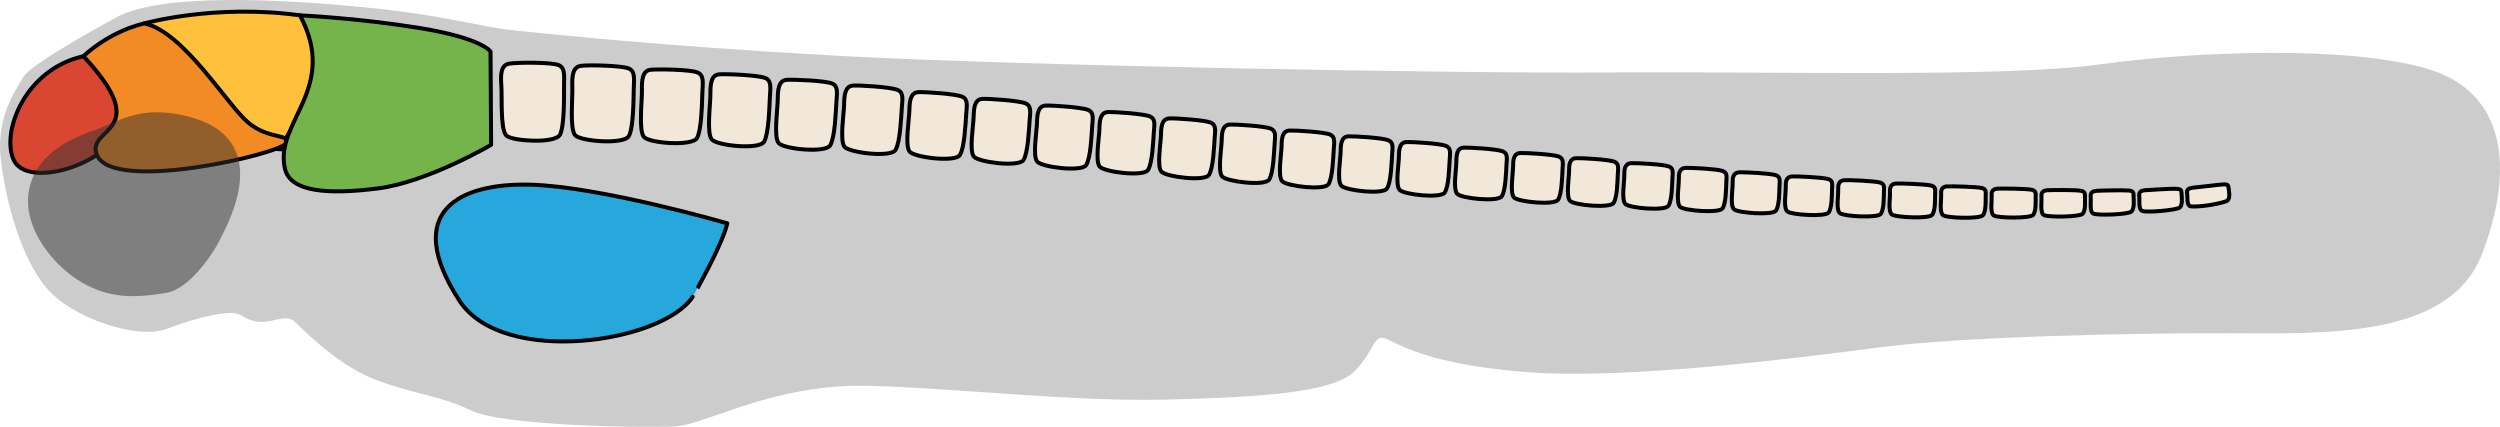
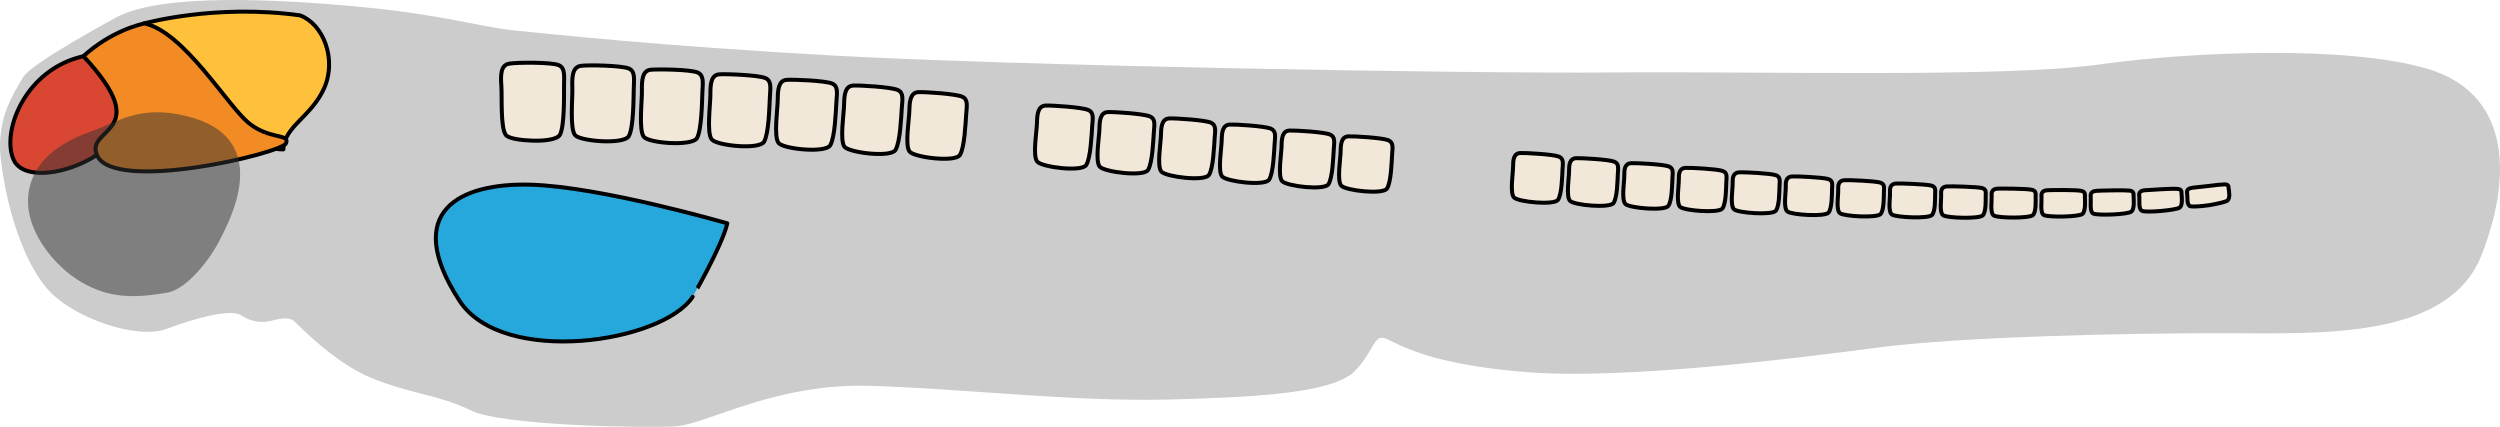
<svg xmlns="http://www.w3.org/2000/svg" version="1.1" id="Layer_1" x="0px" y="0px" width="623.316px" height="106.426px" viewBox="0 0 623.316 106.426" enable-background="new 0 0 623.316 106.426" xml:space="preserve">
  <g>
    <path id="changecolor" fill="#CCCCCC" d="M605.263,17.17c-19.653-5.83-57.711-4.445-81.873-1.096   c-24.168,3.348-83.594,1.678-121.65,1.992c-38.05,0.316-148.995-1.717-193.668-4.203c-44.669-2.482-70.104-5.336-79.292-6.219   c-9.188-0.881-17.733-3.896-38.466-5.883C69.584-0.225,40.188-1.781,28.952,4.355C28.013,4.871,7.653,15.838,5.769,19.252   C3.889,22.67-1.05,29.066,0.2,39.762c0.99,8.442,3.579,18.88,7.769,26.596c0.028,0.051,0.055,0.104,0.083,0.154   c0.315,0.576,0.642,1.135,0.976,1.678c0.06,0.097,0.116,0.197,0.177,0.293c0.313,0.5,0.637,0.979,0.967,1.445   c0.079,0.111,0.154,0.23,0.234,0.341c0.404,0.557,0.817,1.091,1.245,1.593c6.39,7.5,22.623,12.893,29.899,10.137   c7.274-2.76,16.049-5.084,18.609-3.369c2.559,1.721,5.338,1.941,7.693,1.307c2.35-0.635,4.276-0.84,5.343,0.018   c1.063,0.857,10.017,10.502,19.624,14.381c9.609,3.877,16.664,4.109,24.563,7.982c7.898,3.869,42.957,4.4,50.865,3.996   c0.372-0.019,0.77-0.066,1.18-0.128c0.075-0.011,0.149-0.021,0.227-0.033c0.396-0.065,0.811-0.147,1.242-0.245   c0.098-0.022,0.199-0.048,0.299-0.071c0.398-0.096,0.81-0.201,1.236-0.321c0.131-0.036,0.266-0.075,0.399-0.114   c0.359-0.104,0.729-0.216,1.107-0.334c7.182-2.233,17.771-6.811,31.379-8.362c0.009-0.006,0.018-0.012,0.025-0.018   c3.613-0.41,7.434-0.612,11.465-0.492c23.941,0.711,50.442,3.996,74.172,3.424c20.966-0.504,37.418-1.526,44.52-5.43l0,0   c0.004-0.002,0.008-0.005,0.012-0.007c0.227-0.125,0.445-0.252,0.652-0.383c0.02-0.012,0.036-0.024,0.055-0.036   c0.192-0.123,0.379-0.247,0.555-0.375c0.049-0.036,0.092-0.074,0.14-0.11c0.142-0.107,0.282-0.214,0.412-0.325   c0.175-0.151,0.34-0.305,0.493-0.463c5.146-5.33,4.517-9.607,8.146-7.887c0.446,0.213,0.967,0.473,1.563,0.765   c0.01,0.004,0.019,0.009,0.027,0.013c0.133,0.064,0.269,0.13,0.41,0.198c0.068,0.033,0.141,0.066,0.212,0.101   c0.125,0.06,0.244,0.117,0.377,0.18v-0.001c4.592,2.144,13.453,5.528,32.873,6.974c23.94,1.779,66.069-3.439,86.603-6.16   c20.529-2.719,62.645-3.664,87.013-3.592c24.374,0.07,55.581,1.445,63.766-19.689C626.992,42.244,624.91,22.998,605.263,17.17z" />
    <path fill="#26A8DC" stroke="#000000" stroke-linecap="round" stroke-linejoin="round" stroke-miterlimit="10" d="M181.333,55.683   c0,0-31.49-9.146-49.036-9.634c-17.545-0.488-32.231,6.559-17.759,28.902c10.711,16.536,50.642,10.514,58.158-0.936   C172.696,74.016,180.09,61.194,181.333,55.683z" />
    <path fill="#FFC13B" stroke="#000000" stroke-linecap="round" stroke-linejoin="round" stroke-miterlimit="10" d="M35.972,5.838   c0,0,17.633-4.941,38.828-2.004c5.754,2.104,9.265,10.889,6.021,18.143c-3.244,7.256-9.918,9.428-10.176,15.271   C59.856,37.58,41.424,14.793,35.972,5.838z" />
    <path fill="#D94732" stroke="#000000" stroke-linecap="round" stroke-linejoin="round" stroke-miterlimit="10" d="M3.372,39.777   C0.3,32.799,6.283,17.221,20.808,14.021c3.523-0.168,13.586,10.822,8.74,19.24C24.702,41.678,6.487,46.855,3.372,39.777z" />
    <path fill="#F38B24" stroke="#000000" stroke-linecap="round" stroke-linejoin="round" stroke-miterlimit="10" d="M20.808,14.021   c0,0,6.008-5.996,15.164-8.184c9.818,2.029,20.73,20.467,25.975,24.775c5.244,4.307,10.432,2.619,9.361,5.127   c-1.067,2.51-43.24,12.535-47.156,2.883C21.311,31.619,38.813,33.355,20.808,14.021z" />
-     <path fill="#75B34B" stroke="#000000" stroke-linecap="round" stroke-linejoin="round" stroke-miterlimit="10" d="M74.8,3.834   c0,0,14.249,0.629,29.858,3.16c15.608,2.531,17.644,5.859,17.644,5.859l0.146,23.259c0,0-15.855,9.292-28.184,10.86   c-12.329,1.568-21.889,0.98-23.233-4.949C68.374,30.297,84.569,22.182,74.8,3.834z" />
    <g>
      <path fill="#F2E8D9" stroke="#000000" stroke-miterlimit="10" d="M126.986,15.867c-2.203,0.334-2.181,2.949-1.981,5.611    c0.189,2.658-0.266,10.637,1.177,12.246c0.746,0.822,3.707,1.264,6.811,1.355c3.059,0.064,6.073-0.365,6.641-1.527    c1.131-2.322,0.975-9.646,0.994-12.191c0.021-2.543,0.301-4.465-1.378-5.137C137.396,15.483,128.811,15.543,126.986,15.867z" />
      <path fill="#F2E8D9" stroke="#000000" stroke-miterlimit="10" d="M144.822,16.422c-2.126,0.279-2.211,2.816-2.119,5.4    c0.091,2.583-0.688,10.314,0.706,11.904c1.379,1.51,12.242,2.406,13.404,0.162c1.162-2.227,1.136-9.334,1.202-11.802    c0.067-2.466,0.375-4.323-1.258-5.016C154.953,16.327,146.527,16.148,144.822,16.422z" />
      <path fill="#F2E8D9" stroke="#000000" stroke-miterlimit="10" d="M162.217,17.391c-2.089,0.224-2.214,2.682-2.168,5.191    c0.047,2.507-0.854,9.988,0.499,11.563c1.354,1.596,12.044,2.364,13.228,0.281c1.18-2.134,1.249-9.039,1.349-11.434    c0.102-2.393,0.429-4.189-1.167-4.9C172.201,17.297,163.879,17.223,162.217,17.391z" />
      <path fill="#F2E8D9" stroke="#000000" stroke-miterlimit="10" d="M179.318,18.533c-2.054,0.166-2.212,2.551-2.199,4.989    c0.013,2.437-0.976,9.683,0.339,11.247c1.313,1.566,11.863,2.631,13.048,0.561s1.324-8.771,1.447-11.096    c0.123-2.323,0.465-4.066-1.099-4.758C189.127,18.713,180.956,18.398,179.318,18.533z" />
      <path fill="#F2E8D9" stroke="#000000" stroke-miterlimit="10" d="M196.133,19.912c-2.027,0.158-2.206,2.473-2.219,4.839    c-0.013,2.364-1.061,9.396,0.22,10.915c1.281,1.521,11.678,2.561,12.864,0.56c1.189-1.991,1.392-8.499,1.535-10.754    c0.145-2.253,0.499-3.947-1.035-4.632C205.804,20.1,197.748,19.783,196.133,19.912z" />
      <path fill="#F2E8D9" stroke="#000000" stroke-miterlimit="10" d="M212.694,21.337c-1.998,0.122-2.198,2.368-2.234,4.667    c-0.034,2.297-1.136,9.11,0.11,10.605c1.24,1.486,11.505,2.717,12.693,0.793c1.187-1.926,1.424-8.248,1.579-10.438    c0.157-2.19,0.515-3.827-0.986-4.515C222.197,21.694,214.296,21.227,212.694,21.337z" />
      <path fill="#F2E8D9" stroke="#000000" stroke-miterlimit="10" d="M228.955,22.979c-1.962,0.104-2.17,2.283-2.218,4.518    c-0.046,2.232-1.17,8.845,0.057,10.309c1.222,1.462,11.361,2.709,12.534,0.843c1.173-1.868,1.411-8.009,1.568-10.137    c0.156-2.126,0.51-3.716-0.968-4.388C238.298,23.381,230.523,22.89,228.955,22.979z" />
-       <path fill="#F2E8D9" stroke="#000000" stroke-miterlimit="10" d="M244.949,24.654c-1.933,0.093-2.14,2.211-2.188,4.381    c-0.046,2.167-1.159,8.588,0.05,10.015c1.207,1.429,11.21,2.662,12.365,0.853c1.154-1.812,1.385-7.775,1.536-9.841    c0.152-2.065,0.499-3.608-0.958-4.265C254.151,25.07,246.489,24.578,244.949,24.654z" />
      <path fill="#F2E8D9" stroke="#000000" stroke-miterlimit="10" d="M260.703,26.321c-1.904,0.09-2.106,2.146-2.15,4.253    c-0.044,2.105-1.135,8.338,0.059,9.727c1.191,1.391,11.06,2.621,12.194,0.859c1.136-1.76,1.353-7.565,1.499-9.576    c0.146-2.01,0.486-3.512-0.95-4.15C269.771,26.729,262.221,26.248,260.703,26.321z" />
      <path fill="#F2E8D9" stroke="#000000" stroke-miterlimit="10" d="M276.231,27.944c-1.877,0.087-2.073,2.088-2.113,4.14    c-0.039,2.05-1.105,8.117,0.074,9.471c1.178,1.355,10.911,2.558,12.027,0.844c1.115-1.713,1.317-7.365,1.457-9.322    c0.141-1.957,0.473-3.417-0.945-4.041C285.169,28.348,277.728,27.874,276.231,27.944z" />
      <path fill="#F2E8D9" stroke="#000000" stroke-miterlimit="10" d="M291.54,29.528c-1.849,0.087-2.038,2.035-2.074,4.034    c-0.034,1.996-1.072,7.904,0.094,9.223c1.165,1.32,10.764,2.514,11.861,0.837c1.096-1.672,1.283-7.19,1.417-9.101    s0.457-3.339-0.941-3.943C300.354,29.912,293.015,29.457,291.54,29.528z" />
      <path fill="#F2E8D9" stroke="#000000" stroke-miterlimit="10" d="M306.639,31.057c-1.824,0.084-2.005,1.987-2.037,3.938    c-0.028,1.949-1.038,7.718,0.114,9.006c1.151,1.291,10.621,2.443,11.699,0.805c1.077-1.632,1.246-7.015,1.375-8.879    c0.126-1.863,0.441-3.256-0.939-3.847C315.329,31.43,308.093,30.987,306.639,31.057z" />
      <path fill="#F2E8D9" stroke="#000000" stroke-miterlimit="10" d="M321.528,32.547c-1.798,0.081-1.973,1.938-1.998,3.84    c-0.023,1.902-1.004,7.528,0.136,8.783c1.138,1.26,10.482,2.368,11.541,0.771c1.059-1.592,1.21-6.836,1.329-8.653    c0.121-1.816,0.428-3.175-0.936-3.749C330.098,32.908,322.962,32.483,321.528,32.547z" />
      <path fill="#F2E8D9" stroke="#000000" stroke-miterlimit="10" d="M336.215,33.994c-1.772,0.078-1.939,1.889-1.959,3.742    c-0.019,1.853-0.968,7.336,0.159,8.559c1.126,1.229,10.348,2.271,11.387,0.721c1.038-1.548,1.171-6.641,1.283-8.406    c0.113-1.764,0.411-3.082-0.935-3.642C344.666,34.352,337.627,33.934,336.215,33.994z" />
-       <path fill="#F2E8D9" stroke="#000000" stroke-miterlimit="10" d="M350.7,35.416c-1.747,0.073-1.905,1.83-1.918,3.629    c-0.012,1.798-0.932,7.123,0.185,8.305c1.116,1.19,10.218,2.17,11.235,0.67c1.02-1.499,1.132-6.424,1.236-8.129    c0.104-1.707,0.394-2.98-0.936-3.523C359.037,35.767,352.094,35.361,350.7,35.416z" />
-       <path fill="#F2E8D9" stroke="#000000" stroke-miterlimit="10" d="M364.993,36.806c-1.725,0.069-1.874,1.767-1.88,3.506    c-0.005,1.737-0.892,6.885,0.213,8.022c1.106,1.15,10.091,2.064,11.089,0.62c0.998-1.446,1.088-6.188,1.185-7.831    s0.376-2.869-0.937-3.395C373.214,37.148,366.365,36.753,364.993,36.806z" />
      <path fill="#F2E8D9" stroke="#000000" stroke-miterlimit="10" d="M379.092,38.152c-1.698,0.066-1.84,1.701-1.839,3.375    c0.003,1.673-0.85,6.629,0.245,7.724c1.095,1.106,9.964,1.968,10.942,0.579c0.979-1.394,1.046-5.953,1.135-7.534    c0.088-1.581,0.357-2.761-0.94-3.265C387.204,38.475,380.446,38.098,379.092,38.152z" />
      <path fill="#F2E8D9" stroke="#000000" stroke-miterlimit="10" d="M393.007,39.439c-1.675,0.063-1.808,1.635-1.797,3.245    c0.008,1.606-0.813,6.376,0.273,7.425c1.085,1.059,9.841,1.851,10.8,0.518c0.96-1.336,1.004-5.699,1.083-7.213    s0.34-2.643-0.942-3.125C401.01,39.756,394.343,39.385,393.007,39.439z" />
      <path fill="#F2E8D9" stroke="#000000" stroke-miterlimit="10" d="M406.738,40.679c-1.651,0.063-1.775,1.565-1.757,3.106    c0.016,1.537-0.77,6.1,0.307,7.102c1.076,1.006,9.721,1.748,10.659,0.467c0.94-1.279,0.962-5.443,1.031-6.889    c0.07-1.443,0.322-2.521-0.945-2.983C414.635,40.968,408.057,40.623,406.738,40.679z" />
      <path fill="#F2E8D9" stroke="#000000" stroke-miterlimit="10" d="M420.292,41.854c-1.63,0.063-1.743,1.494-1.719,2.965    c0.024,1.465-0.728,5.82,0.342,6.771c1.067,0.953,9.603,1.617,10.522,0.402c0.92-1.218,0.918-5.172,0.979-6.543    c0.061-1.372,0.304-2.396-0.949-2.833C428.084,42.133,421.591,41.799,420.292,41.854z" />
      <path fill="#F2E8D9" stroke="#000000" stroke-miterlimit="10" d="M433.67,42.961c-1.607,0.064-1.712,1.426-1.678,2.82    c0.032,1.391-0.686,5.529,0.375,6.426c1.059,0.902,9.487,1.496,10.388,0.34s0.874-4.896,0.926-6.195    c0.052-1.297,0.285-2.266-0.954-2.679C441.36,43.215,434.952,42.904,433.67,42.961z" />
      <path fill="#F2E8D9" stroke="#000000" stroke-miterlimit="10" d="M446.877,43.99c-1.587,0.063-1.682,1.352-1.64,2.67    c0.041,1.314-0.642,5.232,0.411,6.073c1.051,0.847,9.375,1.366,10.256,0.275c0.882-1.093,0.83-4.618,0.872-5.843    c0.043-1.223,0.267-2.135-0.959-2.523C454.466,44.217,448.141,43.936,446.877,43.99z" />
      <path fill="#F2E8D9" stroke="#000000" stroke-miterlimit="10" d="M459.915,44.924c-1.564,0.064-1.649,1.279-1.6,2.521    c0.049,1.239-0.598,4.934,0.447,5.72c1.043,0.793,9.264,1.239,10.127,0.198c0.863-1.036,0.785-4.342,0.818-5.491    c0.032-1.148,0.246-2.007-0.966-2.358C467.405,45.118,461.162,44.867,459.915,44.924z" />
      <path fill="#F2E8D9" stroke="#000000" stroke-miterlimit="10" d="M472.788,45.758c-1.544,0.064-1.618,1.205-1.56,2.369    c0.059,1.162-0.553,4.629,0.484,5.359c1.036,0.731,9.156,1.101,10,0.105c0.844-0.975,0.74-4.059,0.764-5.133    c0.022-1.071,0.227-1.874-0.973-2.195C480.182,45.928,474.018,45.695,472.788,45.758z" />
      <path fill="#F2E8D9" stroke="#000000" stroke-miterlimit="10" d="M485.498,46.469c-1.522,0.068-1.585,1.133-1.519,2.22    c0.066,1.082-0.509,4.323,0.522,4.995c1.028,0.691,9.052,0.934,9.876,0c0.824-0.915,0.693-3.779,0.707-4.778    c0.013-0.997,0.206-1.745-0.981-2.034C492.797,46.568,486.712,46.418,485.498,46.469z" />
      <path fill="#F2E8D9" stroke="#000000" stroke-miterlimit="10" d="M498.049,47.033c-1.502,0.074-1.555,1.064-1.479,2.072    c0.076,1.006-0.461,4.021,0.563,4.637c1.02,0.648,8.951,0.732,9.755-0.135c0.804-0.855,0.645-3.5,0.647-4.422    c0.001-0.922,0.183-1.613-0.991-1.872C505.251,47.027,499.249,46.992,498.049,47.033z" />
      <path fill="#F2E8D9" stroke="#000000" stroke-miterlimit="10" d="M510.439,47.434c-1.481,0.08-1.522,0.994-1.437,1.924    c0.087,0.925-0.411,3.715,0.607,4.268c1.015,0.575,8.854,0.479,9.635-0.307c0.783-0.793,0.592-3.208,0.582-4.051    c-0.01-0.842,0.162-1.475-1.001-1.697C517.545,47.322,511.622,47.354,510.439,47.434z" />
      <path fill="#F2E8D9" stroke="#000000" stroke-miterlimit="10" d="M522.668,47.583c-1.459,0.116-1.487,0.952-1.39,1.798    c0.098,0.842-0.356,3.404,0.656,3.877c1.012,0.488,8.756,0.256,9.518-0.541c0.762-0.752,0.529-2.932,0.506-3.695    c-0.024-0.762,0.133-1.344-1.016-1.503C529.679,47.38,523.833,47.49,522.668,47.583z" />
      <path fill="#F2E8D9" stroke="#000000" stroke-miterlimit="10" d="M534.731,47.438c-1.438,0.133-1.451,0.891-1.34,1.654    c0.112,0.76-0.292,3.092,0.717,3.494c1.007,0.473,8.665-0.182,9.397-0.866c0.736-0.71,0.454-2.647,0.413-3.325    c-0.043-0.688,0.101-1.189-1.036-1.299C541.626,46.953,535.885,47.375,534.731,47.438z" />
      <path fill="#F2E8D9" stroke="#000000" stroke-miterlimit="10" d="M546.604,46.816c-1.408,0.203-1.401,0.88-1.273,1.553    c0.131,0.669-0.21,2.771,0.799,3.063c0.505,0.133,2.652,0.035,4.76-0.288c2.103-0.359,4.16-0.831,4.508-1.168    c0.699-0.675,0.338-2.342,0.268-2.934c-0.071-0.591,0.044-1.058-1.075-1.067c-0.616-0.004-2.325,0.185-4.019,0.403    C548.872,46.586,547.163,46.72,546.604,46.816z" />
    </g>
    <path opacity="0.5" fill="#323232" d="M41.649,72.975c5.105-0.869,10.864-8.623,13.045-12.945   c2.178-4.32,14.185-25.609-8.117-31.072c-11.804-2.893-17.039,1.408-23.18,3.553S8.643,38.652,7.164,47.818   c-1.478,9.166,6.297,18.572,13.181,22.563C27.231,74.373,33.33,74.393,41.649,72.975z" />
  </g>
</svg>